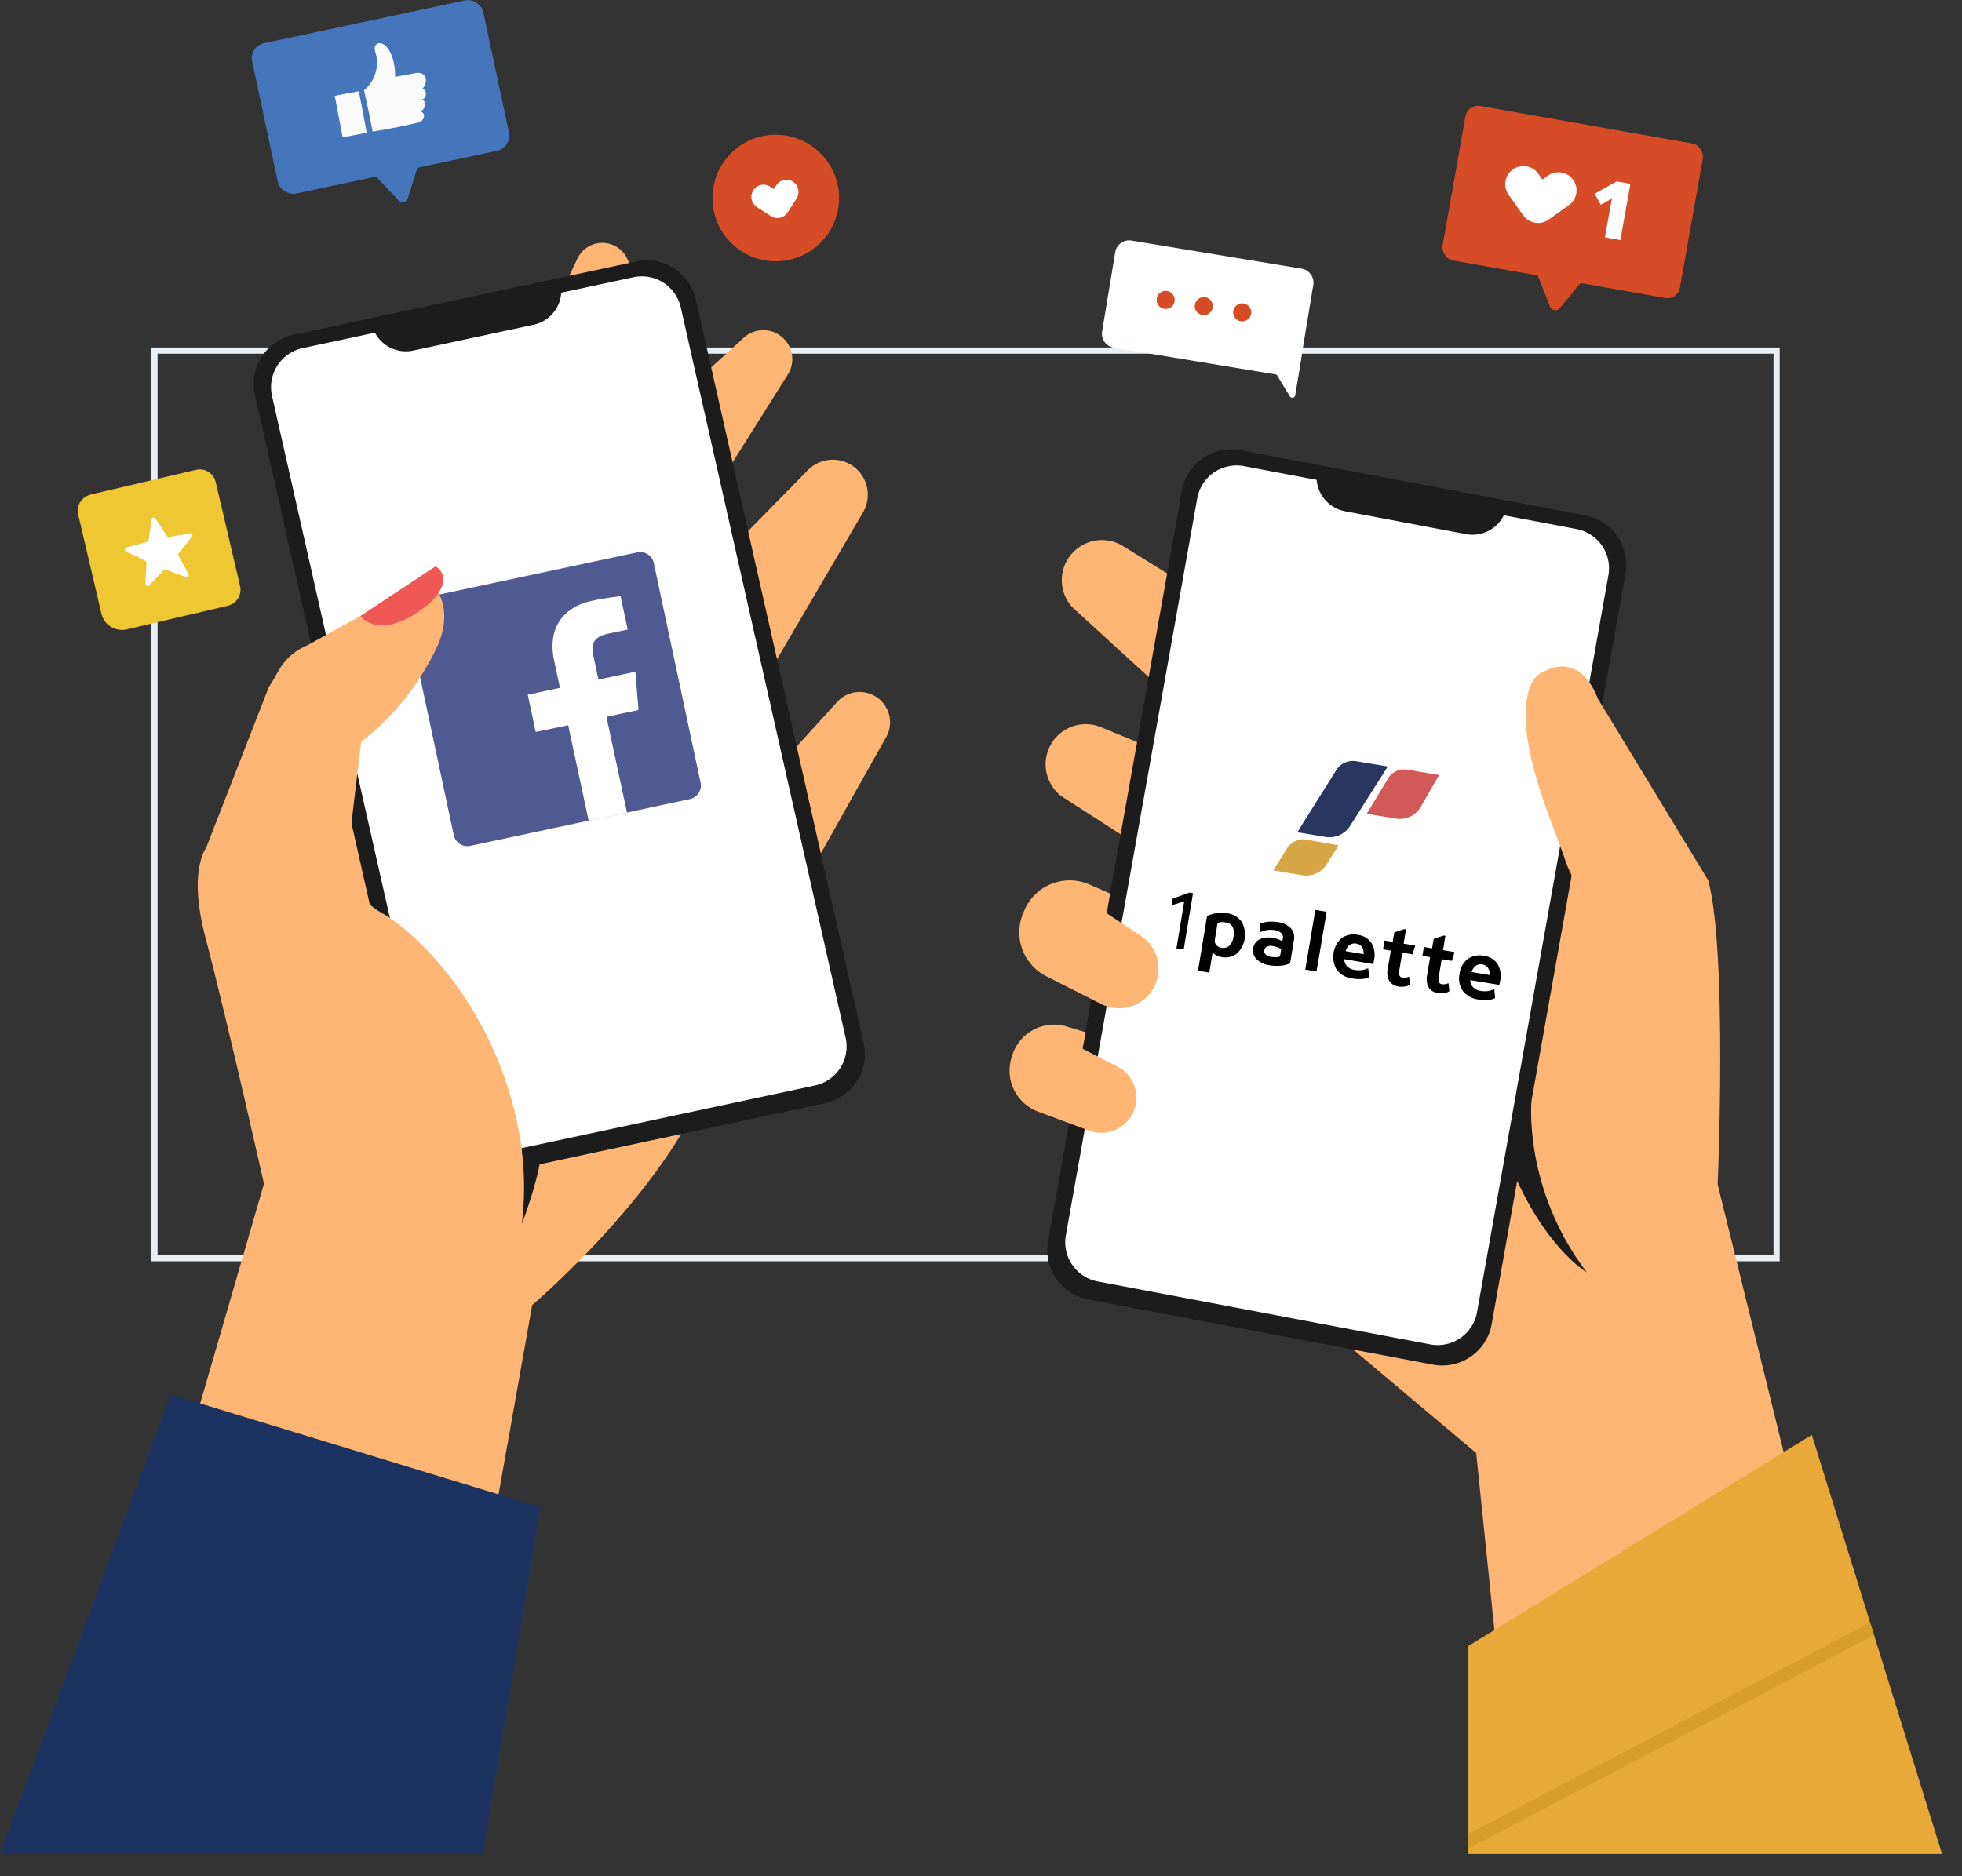
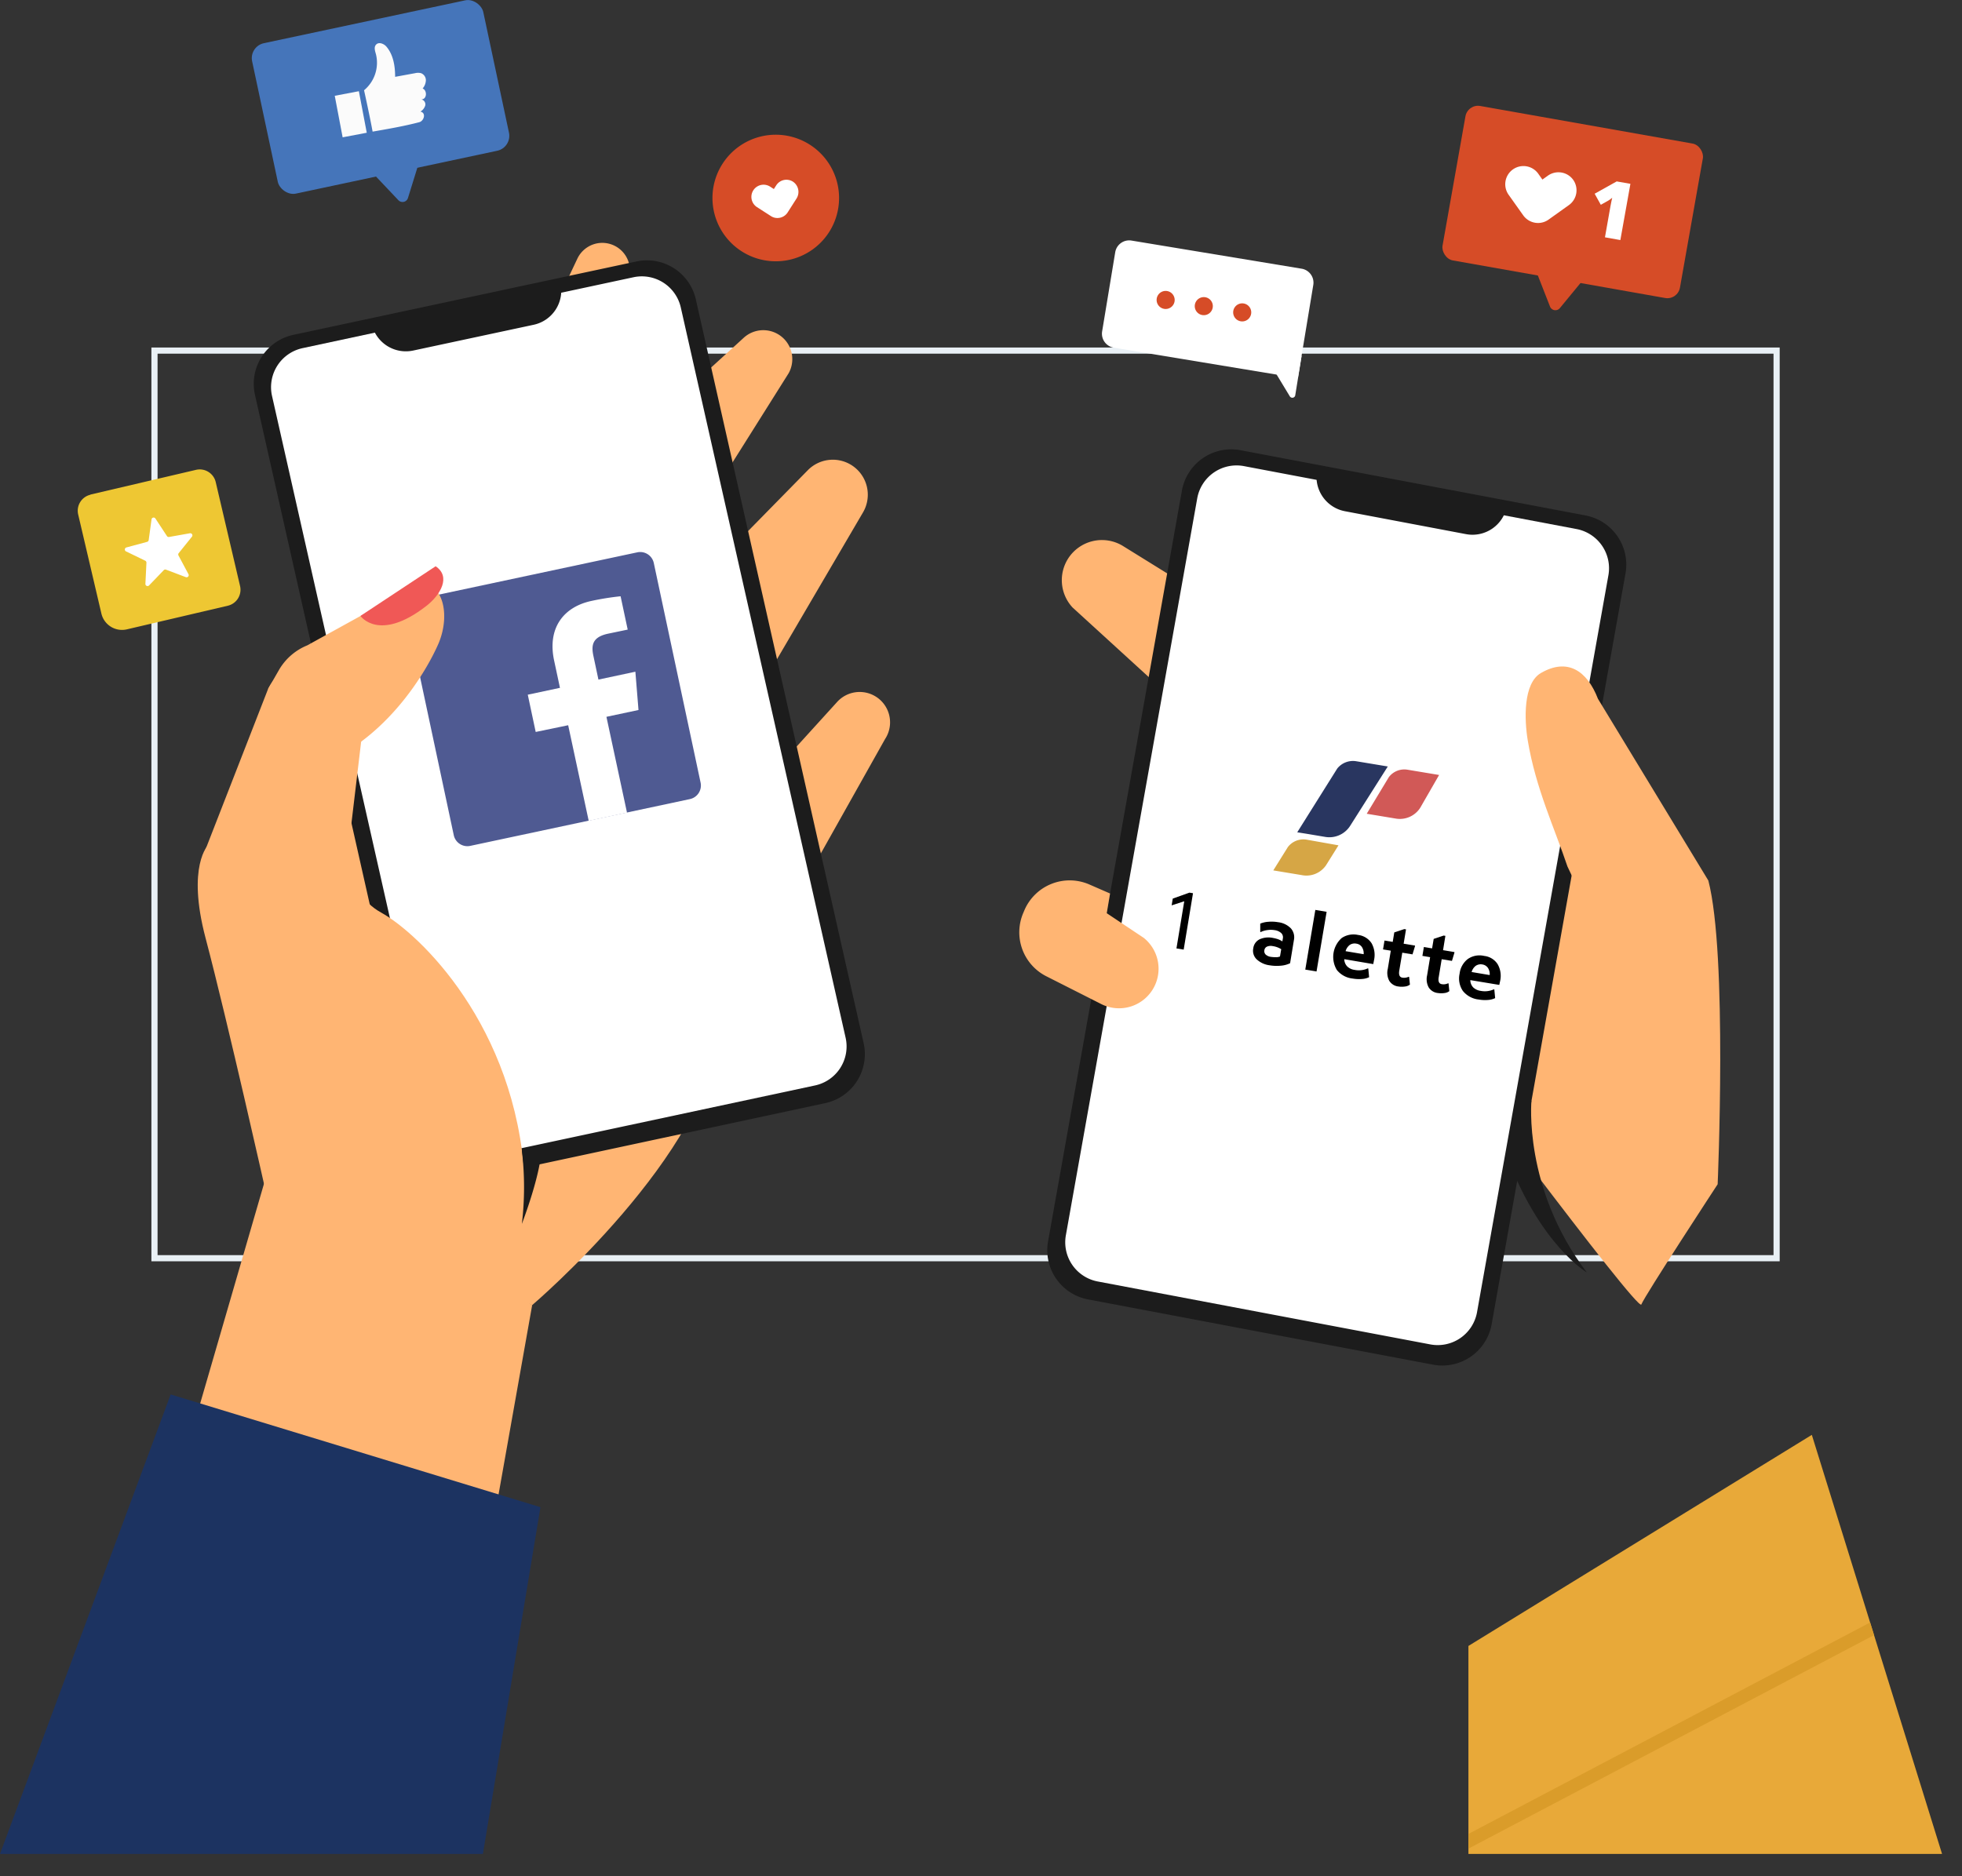
<svg xmlns="http://www.w3.org/2000/svg" id="OBJECTS" viewBox="0 0 477.92 457.12">
  <rect x="0" y="0" width="477.92" height="457.12" fill="#333333" stroke="none" />
  <defs>
    <style>.cls-1{fill:#e8a939;}.cls-2,.cls-8{fill:none;}.cls-2{stroke:#e9f0f5;stroke-miterlimit:10;stroke-width:1.5px;}.cls-3{fill:#ffb573;}.cls-4{fill:#1c1c1c;}.cls-5{fill:#fff;}.cls-6{fill:#d64c27;}.cls-7{clip-path:url(#clip-path);}.cls-8{stroke:#da9c2a;stroke-linecap:round;stroke-linejoin:round;stroke-width:3.17px;}.cls-9{fill:#4f5a92;}.cls-10{fill:#4575ba;}.cls-11{fill:#fbfbfb;}.cls-12{fill:#eec733;}.cls-13{fill:#f05856;}.cls-14{fill:#1c3361;}.cls-15{fill:#293660;}.cls-16{fill:#d6a645;}.cls-17{fill:#d15957;}</style>
    <clipPath id="clip-path" transform="translate(-16.6 -48.3)">
      <polygon class="cls-1" points="374.29 449.33 374.29 500 489.65 500 457.94 397.9 374.29 449.33" />
    </clipPath>
  </defs>
  <rect class="cls-2" x="37.63" y="85.42" width="395.13" height="221.14" />
-   <polygon class="cls-3" points="418.39 288.54 450.53 418.93 368.87 444.15 359.58 354.03 310.32 312.57 347.17 250.1 418.39 288.54" />
  <path class="cls-3" d="M403.51,233.36l-39.74,65s51.86,69.85,52.64,67.77S435,336.84,435,336.84Z" transform="translate(-16.6 -48.3)" />
  <path class="cls-4" d="M389.65,316.42s-2.1,21.41,13.49,41.91c0,0-11.13-6.5-19.27-27.78Z" transform="translate(-16.6 -48.3)" />
  <path class="cls-3" d="M323.79,202.19l-33.6-20.83a9.78,9.78,0,0,0-13.47,3.13h0a9.78,9.78,0,0,0,1.15,11.83l28.56,26.09Z" transform="translate(-16.6 -48.3)" />
-   <path class="cls-3" d="M320.85,240.32l-36-14.82a9.77,9.77,0,0,0-12.79,5.23h0a9.79,9.79,0,0,0,3,11.5l34.75,22.39Z" transform="translate(-16.6 -48.3)" />
  <path class="cls-4" d="M365.64,380.79l-84-15.89a12.2,12.2,0,0,1-9.72-14.27l32.6-182.89A12.2,12.2,0,0,1,318.81,158l84,15.89a12.2,12.2,0,0,1,9.72,14.27l-32.6,182.89A12.21,12.21,0,0,1,365.64,380.79Z" transform="translate(-16.6 -48.3)" />
  <path class="cls-5" d="M365,375.86l-81-15.33a9.72,9.72,0,0,1-7.75-11.36l32-179.55a9.73,9.73,0,0,1,11.37-7.75l81,15.33a9.73,9.73,0,0,1,7.75,11.37l-32,179.54A9.73,9.73,0,0,1,365,375.86Z" transform="translate(-16.6 -48.3)" />
  <path class="cls-4" d="M373.7,178.44l-29.48-5.58a8.52,8.52,0,0,1-6.78-10h0l46.22,8.76h0A8.52,8.52,0,0,1,373.7,178.44Z" transform="translate(-16.6 -48.3)" />
  <rect class="cls-6" x="370.32" y="78.42" width="58.73" height="38.22" rx="3.11" transform="translate(6.53 -116.5) rotate(10.04)" />
  <path class="cls-6" d="M390.32,113.16l3.86,9.87a1.41,1.41,0,0,0,2.35.38l6.58-8Z" transform="translate(-16.6 -48.3)" />
  <path class="cls-5" d="M399.81,92.11a4.43,4.43,0,0,0-6.18-1l-1.32.94-.94-1.33a4.43,4.43,0,1,0-7.22,5.13l3.5,4.93s0,0,0,0a4.45,4.45,0,0,0,2.17,1.61,4.39,4.39,0,0,0,4-.59l4.93-3.52A4.43,4.43,0,0,0,399.81,92.11Z" transform="translate(-16.6 -48.3)" />
  <path class="cls-5" d="M411.3,106.79l-3.75-.67,1.28-7.24c.16-.88.32-1.68.49-2.4a7.5,7.5,0,0,1-1,.72l-1.78,1-1.5-2.7,5.37-3,3.34.59Z" transform="translate(-16.6 -48.3)" />
  <path class="cls-5" d="M286.34,110.15h45.47a3.45,3.45,0,0,1,3.45,3.45v19.55a3.45,3.45,0,0,1-3.45,3.45h-42a3.45,3.45,0,0,1-3.45-3.45v-23a0,0,0,0,1,0,0Z" transform="translate(580.7 247.52) rotate(-170.61)" />
  <path class="cls-5" d="M333.66,135l-1.55,9.6a.72.72,0,0,1-1.33.26l-6.93-11.45Z" transform="translate(-16.6 -48.3)" />
  <path class="cls-6" d="M302.71,121.74a2.2,2.2,0,1,1-1.82-2.53A2.21,2.21,0,0,1,302.71,121.74Z" transform="translate(-16.6 -48.3)" />
  <path class="cls-6" d="M312,123.25a2.2,2.2,0,1,1-1.82-2.53A2.19,2.19,0,0,1,312,123.25Z" transform="translate(-16.6 -48.3)" />
  <path class="cls-6" d="M321.36,124.76a2.2,2.2,0,1,1-1.82-2.52A2.2,2.2,0,0,1,321.36,124.76Z" transform="translate(-16.6 -48.3)" />
  <path class="cls-3" d="M435,336.84s2.43-56-2.27-74l-26.89-44.28c-2.66-6.89-7.44-10-13.86-6.3h0c-4.4,2.5-4.07,11.44-3.24,16.44,1.93,11.66,6.6,21.55,9.67,30.71Z" transform="translate(-16.6 -48.3)" />
  <path class="cls-3" d="M286.19,270.8l9,6a9.64,9.64,0,0,1,2.64,11.77h0a9.63,9.63,0,0,1-13.19,4.26l-13.16-6.66a12,12,0,0,1-5.57-15.56l.27-.64A12,12,0,0,1,282,263.82L287,266Z" transform="translate(-16.6 -48.3)" />
-   <path class="cls-3" d="M280.31,303.83l9.1,4.67a8.57,8.57,0,0,1,3.52,10.12h0a8.57,8.57,0,0,1-11.22,5.08l-12.27-4.56A10.65,10.65,0,0,1,263,306l.18-.59a10.67,10.67,0,0,1,13.29-7l4.59,1.4Z" transform="translate(-16.6 -48.3)" />
  <polygon class="cls-1" points="357.69 401.03 357.69 451.7 473.06 451.7 441.34 349.6 357.69 401.03" />
  <g class="cls-7">
    <line class="cls-8" x1="344.57" y1="455.53" x2="476.34" y2="386.15" />
  </g>
  <path class="cls-3" d="M67.33,254.17s-5.31,5.05-.65,22.71c5.42,20.53,14.85,62.63,14.85,62.63l64.7,26.78s43.47-37,45.59-67c0,0-62.66-69.86-74.24-70.56S67.33,254.17,67.33,254.17Z" transform="translate(-16.6 -48.3)" />
  <path class="cls-3" d="M198,244.12l22.47-24.74a7.41,7.41,0,0,1,11.91,1.15h0a7.41,7.41,0,0,1-.19,7.84L211,266.11Z" transform="translate(-16.6 -48.3)" />
  <path class="cls-3" d="M201.1,217.05l25.72-43.91a8.53,8.53,0,0,0-3.2-11.75h0a8.53,8.53,0,0,0-10.24,1.47L186.75,190Z" transform="translate(-16.6 -48.3)" />
  <path class="cls-3" d="M186.32,174.82l22.4-35.61a7.06,7.06,0,0,0-.72-7.87h0a7.07,7.07,0,0,0-10.14-.83L183.08,144Z" transform="translate(-16.6 -48.3)" />
  <path class="cls-3" d="M168.89,125.36,170,114.92a6.73,6.73,0,0,0-7.39-7.41h0a6.74,6.74,0,0,0-5.37,3.81l-9,19.05Z" transform="translate(-16.6 -48.3)" />
  <polygon class="cls-3" points="66.32 281.47 35.83 386.48 114.02 405.92 129.63 317.99 66.32 281.47" />
  <path class="cls-4" d="M217.6,317.08,134,335a12.22,12.22,0,0,1-14.5-9.38L78.68,144.38a12.22,12.22,0,0,1,9.39-14.5L171.64,112a12.21,12.21,0,0,1,14.49,9.39L227,302.58A12.21,12.21,0,0,1,217.6,317.08Z" transform="translate(-16.6 -48.3)" />
  <path class="cls-5" d="M215.12,312.77,134.53,330A9.73,9.73,0,0,1,123,322.57L82.84,144.67a9.73,9.73,0,0,1,7.48-11.55l80.59-17.27a9.73,9.73,0,0,1,11.55,7.48L222.6,301.22A9.72,9.72,0,0,1,215.12,312.77Z" transform="translate(-16.6 -48.3)" />
  <path class="cls-4" d="M146.59,127.43l-29.34,6.28a8.52,8.52,0,0,1-10.12-6.55h0l46-9.84h0A8.51,8.51,0,0,1,146.59,127.43Z" transform="translate(-16.6 -48.3)" />
  <path class="cls-9" d="M184.64,243a3.39,3.39,0,0,0,2.62-4l-11.4-53.51a3.39,3.39,0,0,0-4-2.62l-53.51,11.4a3.39,3.39,0,0,0-2.62,4l11.4,53.51a3.39,3.39,0,0,0,4,2.62L184.64,243Z" transform="translate(-16.6 -48.3)" />
  <path class="cls-5" d="M169.32,246.25l-5-23.3,7.81-1.66-.76-9.33-9,1.92-1.23-5.8c-.56-2.63-.21-4.57,3.56-5.38l4.8-1-1.73-8.12a65.67,65.67,0,0,0-7.08,1.13c-6.93,1.48-10.77,6.72-9.12,14.49l1.43,6.69-7.84,1.67,1.93,9.08L155,225l5,23.29,9.38-2Z" transform="translate(-16.6 -48.3)" />
  <path class="cls-6" d="M220.66,93.38a15.42,15.42,0,1,1-18.25-11.93A15.43,15.43,0,0,1,220.66,93.38Z" transform="translate(-16.6 -48.3)" />
  <path class="cls-5" d="M209.75,92.56a2.94,2.94,0,0,0-4.07.9l-.58.9-.91-.59a2.95,2.95,0,0,0-3.19,5l3.39,2.18h0a2.84,2.84,0,0,0,1.74.46,2.94,2.94,0,0,0,2.33-1.35l2.17-3.4A3,3,0,0,0,209.75,92.56Z" transform="translate(-16.6 -48.3)" />
  <rect class="cls-10" x="80.51" y="53.19" width="57.57" height="37.47" rx="3.72" transform="translate(-29.18 -23.96) rotate(-12.02)" />
  <path class="cls-10" d="M106.54,89.57l7.14,7.55a1.39,1.39,0,0,0,2.28-.53l3-9.67Z" transform="translate(-16.6 -48.3)" />
  <path class="cls-11" d="M107.36,80.37c3.9-.67,7.85-1.37,11.38-2.3,1.12-.29,1.75-2.27.27-2.58a2.62,2.62,0,0,0,1.18-1.5,1.24,1.24,0,0,0-1-1.48c1.41.08,1.54-2.16.36-2.65a3.25,3.25,0,0,0,.79-2,1.85,1.85,0,0,0-1.18-1.73,3,3,0,0,0-1.45,0l-4.86.89c0-2.62-.44-5.4-2.14-7.38-.52-.6-1.71-1.2-2.44-.53s-.24,1.79-.06,2.54a8.71,8.71,0,0,1-2.93,8.64S106.75,76.94,107.36,80.37Z" transform="translate(-16.6 -48.3)" />
  <rect class="cls-11" x="99.05" y="70.98" width="5.98" height="10.3" transform="translate(-29.01 -27.92) rotate(-10.75)" />
  <path class="cls-12" d="M42.19,165.33H68.58a4,4,0,0,1,4,4v26a4,4,0,0,1-4,4H43.33a5.17,5.17,0,0,1-5.17-5.17V169.37a4,4,0,0,1,4-4Z" transform="translate(-56.73 -30.86) rotate(-13.18)" />
  <path class="cls-5" d="M54.44,174.61l2.82,4.29a.51.51,0,0,0,.53.23l5.06-.9a.52.52,0,0,1,.5.84l-3.22,4a.53.53,0,0,0-.05.58l2.42,4.53a.52.52,0,0,1-.64.74l-4.81-1.82a.5.5,0,0,0-.56.12l-3.57,3.71a.52.52,0,0,1-.9-.39l.25-5.13a.53.53,0,0,0-.3-.5l-4.62-2.24a.52.52,0,0,1,.09-1l5-1.35a.54.54,0,0,0,.38-.44l.7-5.09A.52.52,0,0,1,54.44,174.61Z" transform="translate(-16.6 -48.3)" />
  <path class="cls-3" d="M101.48,253.11s-1.45,12.34,7.93,17.52,32.83,27.64,35,64.93l-13.59,7.86L97.7,330l-25.33-42.1L83.12,255Z" transform="translate(-16.6 -48.3)" />
  <path class="cls-3" d="M81.9,216.16l-15.59,40a5,5,0,0,0,3.52,7.13l29.88,6.58,5.58-46.9c.68-5.3-2.59-10.28-7.46-12.49h0A12.17,12.17,0,0,0,81.9,216.16Z" transform="translate(-16.6 -48.3)" />
  <path class="cls-3" d="M81.9,216.16l2.65-4.62a14.1,14.1,0,0,1,6.9-6l25.9-14.3c6.72-2.74,9.35,6.33,6,14-2.67,6.09-10.33,19.22-23.3,26.76Z" transform="translate(-16.6 -48.3)" />
  <path class="cls-13" d="M104.4,198.37s4.52,6.5,16-2.39c3.57-2.77,6.08-7.21,2.31-9.71h0Z" transform="translate(-16.6 -48.3)" />
  <path class="cls-4" d="M143.72,328.6a75.83,75.83,0,0,1,0,17.9s4.92-12.74,4.76-18.9Z" transform="translate(-16.6 -48.3)" />
  <polygon class="cls-14" points="41.57 339.75 131.65 367.22 117.63 451.7 0 451.7 41.57 339.75" />
  <path d="M305.07,267.89l-3.07,1,.27-1.65,4.06-1.45.87.14-2.27,13.74-1.76-.29Z" transform="translate(-16.6 -48.3)" />
-   <path d="M319.06,272.89a6.41,6.41,0,0,1-1.18,7.77,4.59,4.59,0,0,1-3.76.81,3.37,3.37,0,0,1-2.14-1.1l-.81,4.91-2.75-.46,2.21-13.34a7.85,7.85,0,0,1,2.32-.67,8.49,8.49,0,0,1,2.52,0A5.17,5.17,0,0,1,319.06,272.89Zm-3,5.81a3.72,3.72,0,0,0,1-2.14,3.81,3.81,0,0,0-.22-2.43,2.15,2.15,0,0,0-1.65-1.07,3.87,3.87,0,0,0-2,.1l-.65,4a1.7,1.7,0,0,0,.29,1.39,2.4,2.4,0,0,0,3.23.19Z" transform="translate(-16.6 -48.3)" />
  <path d="M322.67,282a2.91,2.91,0,0,1-.79-2.64,2.83,2.83,0,0,1,1.54-2.2,5.29,5.29,0,0,1,3.33-.32,7.56,7.56,0,0,1,1.22.32,4.94,4.94,0,0,1,1,.51l.12-.72a1.42,1.42,0,0,0-.41-1.32,3,3,0,0,0-1.64-.71,5.53,5.53,0,0,0-1.77,0,5.08,5.08,0,0,0-1.59.48l-.1-.06,0-2a6.21,6.21,0,0,1,2-.45,9.26,9.26,0,0,1,2.34.1,5.18,5.18,0,0,1,3.13,1.51,3.3,3.3,0,0,1,.73,2.85l-.93,5.64a6.25,6.25,0,0,1-2.27.6,10.59,10.59,0,0,1-2.74-.1A5.68,5.68,0,0,1,322.67,282Zm4.78-.47a2.74,2.74,0,0,0,.94-.18l.3-1.78a5.21,5.21,0,0,0-2.05-.75,2.35,2.35,0,0,0-1.41.12,1.1,1.1,0,0,0-.64.87,1.16,1.16,0,0,0,.31,1.06,2.35,2.35,0,0,0,1.29.57A7,7,0,0,0,327.45,281.51Z" transform="translate(-16.6 -48.3)" />
  <path d="M337,270l2.75.46L337.29,285l-2.74-.46Z" transform="translate(-16.6 -48.3)" />
  <path d="M351.11,283.2,344.05,282a2.6,2.6,0,0,0,.7,1.75,3.15,3.15,0,0,0,1.82.86,5.19,5.19,0,0,0,3.23-.38l.1.06.2,2.1a4.64,4.64,0,0,1-1.77.44,9.07,9.07,0,0,1-2.24-.11,5.69,5.69,0,0,1-3.85-2.09,6.16,6.16,0,0,1,1.18-7.78,5.12,5.12,0,0,1,4-.75,4.54,4.54,0,0,1,3.27,2,5.81,5.81,0,0,1,.61,4.12Zm-2.34-2.41a2.77,2.77,0,0,0-.43-1.75,1.92,1.92,0,0,0-1.34-.82,2.12,2.12,0,0,0-1.63.32,2.91,2.91,0,0,0-1,1.51Z" transform="translate(-16.6 -48.3)" />
  <path d="M355,287.26a4.13,4.13,0,0,1-.35-2.91l.73-4.42-1.89-.31.36-2.16,2,.33.38-2.31,2.44-.81.42.07-.58,3.49,2.77.46,0,.14-.61,2-2.49-.41-.74,4.41c-.16,1,.09,1.56.75,1.67a2.64,2.64,0,0,0,1.56-.22l.1.06.19,1.86a2.42,2.42,0,0,1-1.2.46,5.2,5.2,0,0,1-1.57,0A3,3,0,0,1,355,287.26Z" transform="translate(-16.6 -48.3)" />
  <path d="M364.59,288.84a4.18,4.18,0,0,1-.36-2.91l.73-4.42-1.88-.31.36-2.16,2,.33.39-2.31,2.43-.81.42.07-.57,3.49,2.77.46,0,.15-.6,2-2.5-.41-.73,4.41c-.17,1,.08,1.56.75,1.67a2.53,2.53,0,0,0,1.55-.22l.1.06.19,1.86a2.38,2.38,0,0,1-1.19.46,5.2,5.2,0,0,1-1.57,0A3,3,0,0,1,364.59,288.84Z" transform="translate(-16.6 -48.3)" />
  <path d="M381.81,288.27l-7.06-1.17a2.62,2.62,0,0,0,.69,1.76,3.27,3.27,0,0,0,1.83.86,5.27,5.27,0,0,0,3.23-.38l.1.06.2,2.09a4.88,4.88,0,0,1-1.77.45,9,9,0,0,1-2.24-.11,5.72,5.72,0,0,1-3.85-2.09,5.37,5.37,0,0,1-.8-4.2,5.28,5.28,0,0,1,2-3.58,5,5,0,0,1,4-.75,4.47,4.47,0,0,1,3.26,2,5.7,5.7,0,0,1,.61,4.12Zm-2.34-2.4a2.77,2.77,0,0,0-.43-1.75,2,2,0,0,0-1.34-.83,2.17,2.17,0,0,0-1.63.33,2.87,2.87,0,0,0-1,1.51Z" transform="translate(-16.6 -48.3)" />
  <path class="cls-15" d="M335.3,251.52l4.17.7a6,6,0,0,0,6-2.69l9.18-14.48L347,233.78a4.89,4.89,0,0,0-4.67,1.78l-9.74,15.53S334.09,251.32,335.3,251.52Z" transform="translate(-16.6 -48.3)" />
  <path class="cls-16" d="M342.64,254.26l-7.76-1.38a4.76,4.76,0,0,0-4.57,1.8l-3.55,5.69,6.89,1.14a5.78,5.78,0,0,0,5.94-2.37Z" transform="translate(-16.6 -48.3)" />
  <path class="cls-17" d="M367.15,237.12l-7.68-1.28a4.73,4.73,0,0,0-4.56,1.8l-5.39,8.93,7.11,1.18a5.89,5.89,0,0,0,5.91-2.62Z" transform="translate(-16.6 -48.3)" />
</svg>